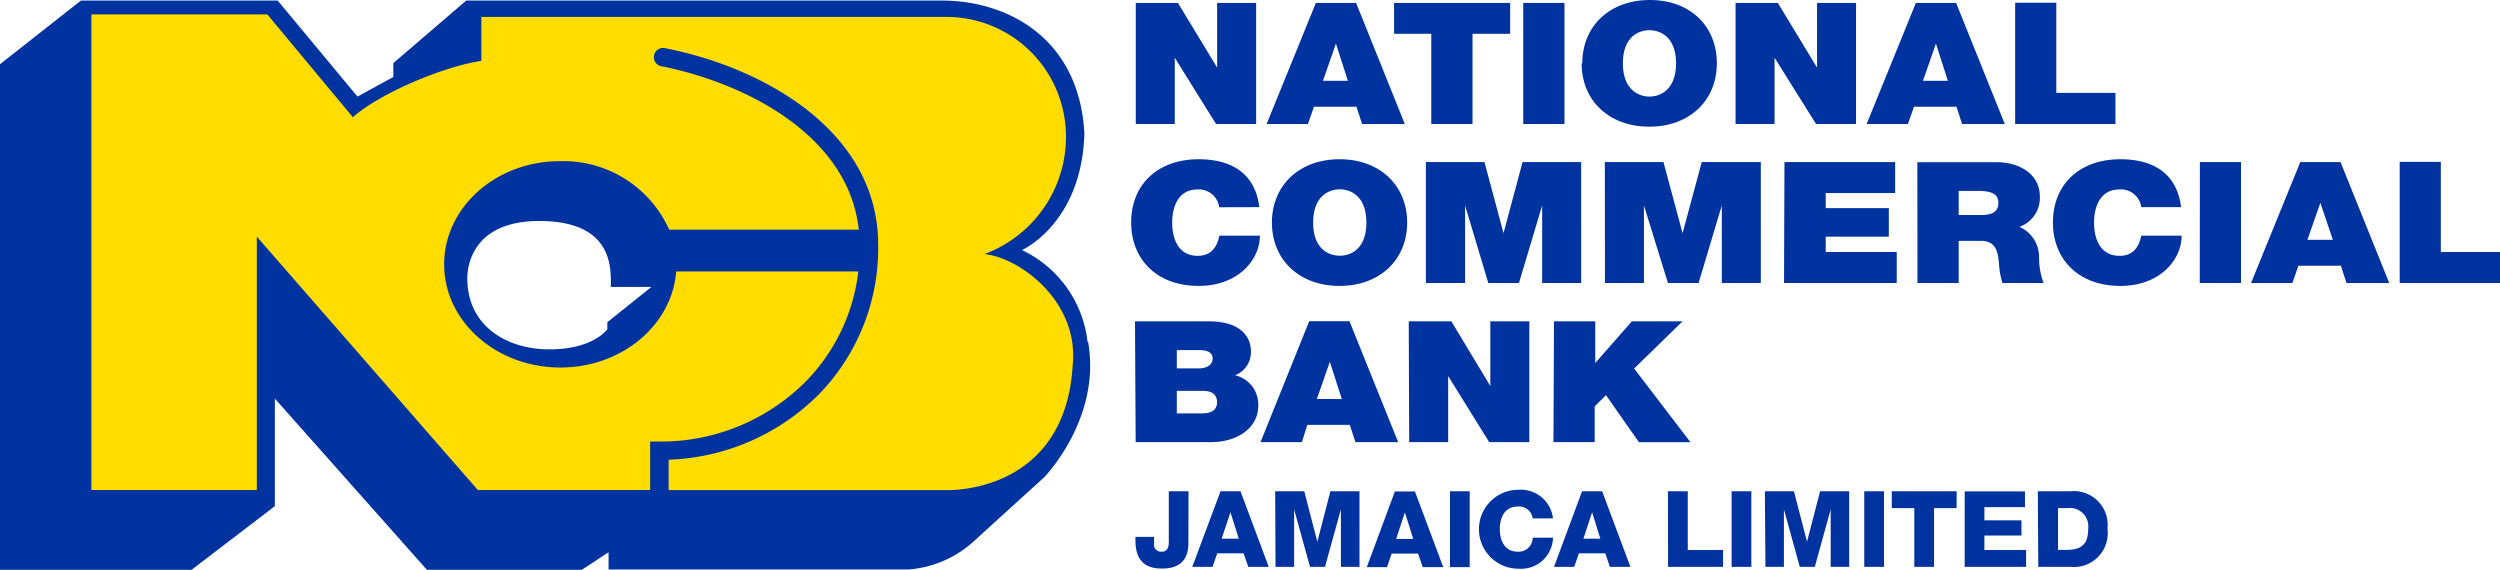
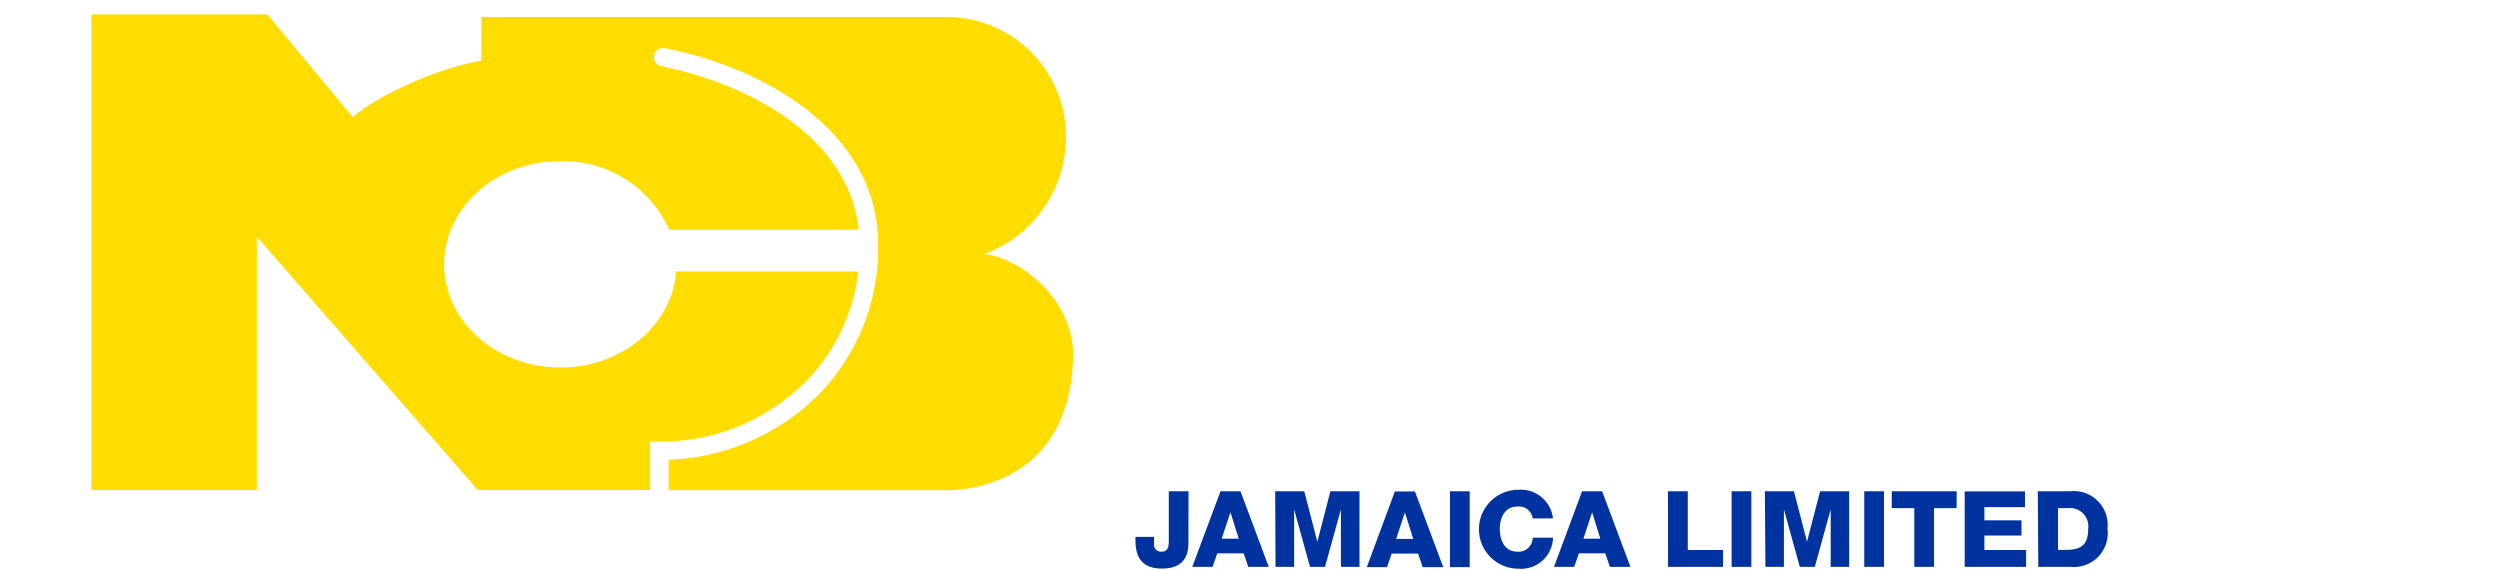
<svg xmlns="http://www.w3.org/2000/svg" id="Layer_1" data-name="Layer 1" viewBox="0 0 221.83 50.56">
  <defs>
    <style>.cls-1{fill:#0033a0;}.cls-2{fill:#fd0;}</style>
  </defs>
  <title>ncb_logo</title>
-   <path class="cls-1" d="M53.89,28.59v.62S52.66,31,48.76,31s-7.29-2.16-7.29-6.26c0,0-.31-5.13,6.37-5.13s6.36,4.31,6.36,5.85H57.8ZM96.5,30.34a10.27,10.27,0,0,0-5.82-8.15S96,19.84,96.22,11.82C95.75,3.34,89.36.05,83.57.05H41.37L34.9,5.6V6.83L31.72,8.57,24.64.05H7.18L0,5.7V50.56H17l7.39-5.65V35.37L37.88,50.56H51.63L54,49v1.53H80.59a9.66,9.66,0,0,0,6-2.67l6.07-5.52s5.09-5.21,3.89-12" />
  <path class="cls-2" d="M87.36,22.54a11.09,11.09,0,0,0,7.19-11.29A10.61,10.61,0,0,0,84,1.5H42.71v3.9c-3.39.51-9,2.87-11.4,5L23.72,1.28H8.11V43.48H22.79V21L42.4,43.48H57.69v-4.3h.82a18.16,18.16,0,0,0,13-5.34,16.69,16.69,0,0,0,4.65-9.75H60c-.37,4.76-4.82,8.52-10.28,8.52-5.69,0-10.31-4.1-10.31-9.15S44,14.3,49.68,14.3a10.3,10.3,0,0,1,9.7,6.08H76.2c-.88-8.23-9.77-12.93-17.44-14.49a.82.82,0,1,1,.32-1.6C67.78,6,77.92,11.66,77.92,21.71A18.56,18.56,0,0,1,72.65,35a19.76,19.76,0,0,1-13.32,5.79v2.7H84s10.57.41,11.19-11.19c.51-5.54-4.65-9.41-7.8-9.75" />
-   <path class="cls-1" d="M137.84,39.23h3.66V36.06l1-1,2.93,4.18H150l-5-6.54,4.3-4.19h-4.5l-3.25,3.7h0v-3.7h-3.66Zm-12.8,0h3.46V33.37h0l3.64,5.86h3.56V28.51h-3.46v5.74h0l-3.46-5.74H125Zm-13.19,0h3.67L116,37.7h3.77l.5,1.53h3.79l-4.32-10.73h-3.57Zm5-3.83L118,32.1h0l1.06,3.31Zm-12.43-4.34h1.93c.75,0,1.25.2,1.25.74s-.48.89-1.25.89h-1.93Zm-3.65,8.17h6.73c2.09,0,4.15-1.11,4.15-3.26a2.66,2.66,0,0,0-2.06-2.67A2.21,2.21,0,0,0,111,31.2c0-1.1-.66-2.69-3.79-2.69h-6.5Zm3.65-4.55h2.29c.86,0,1.28.35,1.28,1,0,.83-.66,1-1.43,1h-2.14Z" />
-   <path class="cls-1" d="M212.93,25.11h8.9V22.36h-5.25v-8h-3.65Zm-13.19,0h3.67l.53-1.53h3.77l.5,1.53H212l-4.32-10.73h-3.57Zm5-3.83L205.89,18h0L207,21.28Zm-9.55,3.83h3.66V14.38H195.2Zm-1.66-6.73c-.32-2.69-2.11-4.24-5.37-4.25-3.65,0-6,2.24-6,5.62,0,3.17,2.18,5.62,6,5.62,3.47,0,5.42-2.3,5.42-4.46H190c-.21,1-.7,1.79-1.93,1.79-1.71,0-2.26-1.5-2.26-2.94s.55-2.95,2.26-2.95A1.82,1.82,0,0,1,190,18.38Zm-19.73-1.44h1.71c1.4,0,1.81.39,1.81,1.07,0,1-.93,1.07-1.61,1.07h-1.91Zm-3.66,8.17h3.66V21.37h1.94c1.45,0,1.54,1.07,1.64,2.09a7,7,0,0,0,.3,1.65h3.65a6.48,6.48,0,0,1-.4-2.3,2.91,2.91,0,0,0-1.74-2.68A2.73,2.73,0,0,0,181,17.45c0-2-1.79-3.06-3.87-3.06h-7Zm-11.84,0h10V22.36H162V21h5.6V18.47H162V17.13h6.16V14.38h-9.82Zm-15.89,0h3.46V18.23h0L148,25.11h2.72l2.06-6.88h0v6.88h3.46V14.38H151l-1.7,6.31h0l-1.7-6.31h-5.2Zm-15.89,0H130V18.23h0l2.06,6.88h2.72l2.06-6.88h0v6.88h3.46V14.38h-5.2l-1.69,6.31h0l-1.69-6.31h-5.2Zm-10-5.36c0-2.39,1.43-2.95,2.36-2.95s2.36.56,2.36,2.95-1.43,2.94-2.36,2.94-2.36-.55-2.36-2.94m-3.66,0c0,3.28,2.41,5.62,6,5.62s6-2.34,6-5.62-2.41-5.62-6-5.62-6,2.34-6,5.62m-1.12-1.37c-.32-2.69-2.11-4.24-5.37-4.25-3.65,0-6,2.24-6,5.62,0,3.17,2.18,5.62,6,5.62,3.47,0,5.42-2.3,5.42-4.46h-3.59c-.22,1-.7,1.79-1.93,1.79-1.71,0-2.26-1.5-2.26-2.94s.55-2.95,2.26-2.95a1.82,1.82,0,0,1,1.91,1.58Z" />
-   <path class="cls-1" d="M178.81,11h8.9V8.24h-5.25v-8h-3.65Zm-13.18,0h3.67l.53-1.53h3.77l.5,1.53h3.79L173.57.26H170Zm5-3.83,1.15-3.3h0l1.06,3.3ZM154,11h3.46V5.12h0L161.14,11h3.55V.26h-3.46V6h0L157.75.26H154ZM144,5.62c0-2.39,1.43-2.94,2.36-2.94s2.36.56,2.36,2.94-1.43,2.95-2.36,2.95S144,8,144,5.62m-3.66,0c0,3.28,2.41,5.62,6,5.62s6-2.34,6-5.62S150,0,146.4,0s-6,2.34-6,5.62M135.16,11h3.66V.26h-3.66ZM127,11h3.66V3H134V.26h-10.3V3H127Zm-14.61,0h3.67l.53-1.53h3.77l.5,1.53h3.79L120.33.26h-3.57Zm5-3.83,1.15-3.3h0l1.06,3.3ZM100.78,11h3.46V5.12h0L107.9,11h3.56V.26H108V6h0L104.52.26h-3.74Z" />
  <path class="cls-1" d="M182.61,45.09h.83a1.63,1.63,0,0,1,1.85,1.81c0,1.35-.53,1.86-1.85,1.89h-.83Zm-1.75,5.21h2.89A3,3,0,0,0,187,46.92a3,3,0,0,0-3.29-3.33h-2.89Zm-6.53,0h5.45V48.8h-3.7V47.52h3.29V46.17h-3.29V45h3.6v-1.4h-5.35Zm-.71-6.71h-5.76v1.5h2V50.3h1.75V45.09h2Zm-8.2,6.71h1.75V43.59h-1.75Zm-8.77,0h1.64v-5.1h0l1.41,5.1h1.33l1.41-5.1h0v5.1h1.64V43.59h-2.58l-1.16,4.48h0l-1.16-4.48h-2.58Zm-3,0h1.75V43.59h-1.75Zm-5.64,0h4.88V48.8h-3.13V43.59H148Zm-10.12,0h1.79l.42-1.2h2.34l.41,1.2h1.82l-2.51-6.71h-1.78Zm3.38-4.85h0L142,47.8H140.5ZM137.8,46a2.87,2.87,0,0,0-3.07-2.54,3.5,3.5,0,0,0,0,7,2.83,2.83,0,0,0,3.07-2.75H136a1.25,1.25,0,0,1-1.36,1.24c-1.13,0-1.56-1-1.56-2s.43-2,1.56-2A1.22,1.22,0,0,1,136,46Zm-9.14,4.32h1.75V43.59h-1.75Zm-7.38,0h1.79l.42-1.2h2.34l.41,1.2h1.82l-2.51-6.71h-1.78Zm3.38-4.85h0l.74,2.35h-1.52ZM113.18,50.3h1.65v-5.1h0l1.41,5.1h1.33l1.41-5.1h0v5.1h1.65V43.59h-2.58l-1.16,4.48h0l-1.16-4.48h-2.58Zm-7.39,0h1.8l.42-1.2h2.34l.41,1.2h1.82l-2.51-6.71H108.3Zm3.39-4.85h0l.74,2.35h-1.52Zm-3.72-1.86h-1.75v4.48c0,.65-.23.88-.63.88a.62.62,0,0,1-.68-.69v-.62h-1.65v.29c0,1.5.57,2.52,2.35,2.52,1.58,0,2.35-.76,2.35-2.27Z" />
</svg>